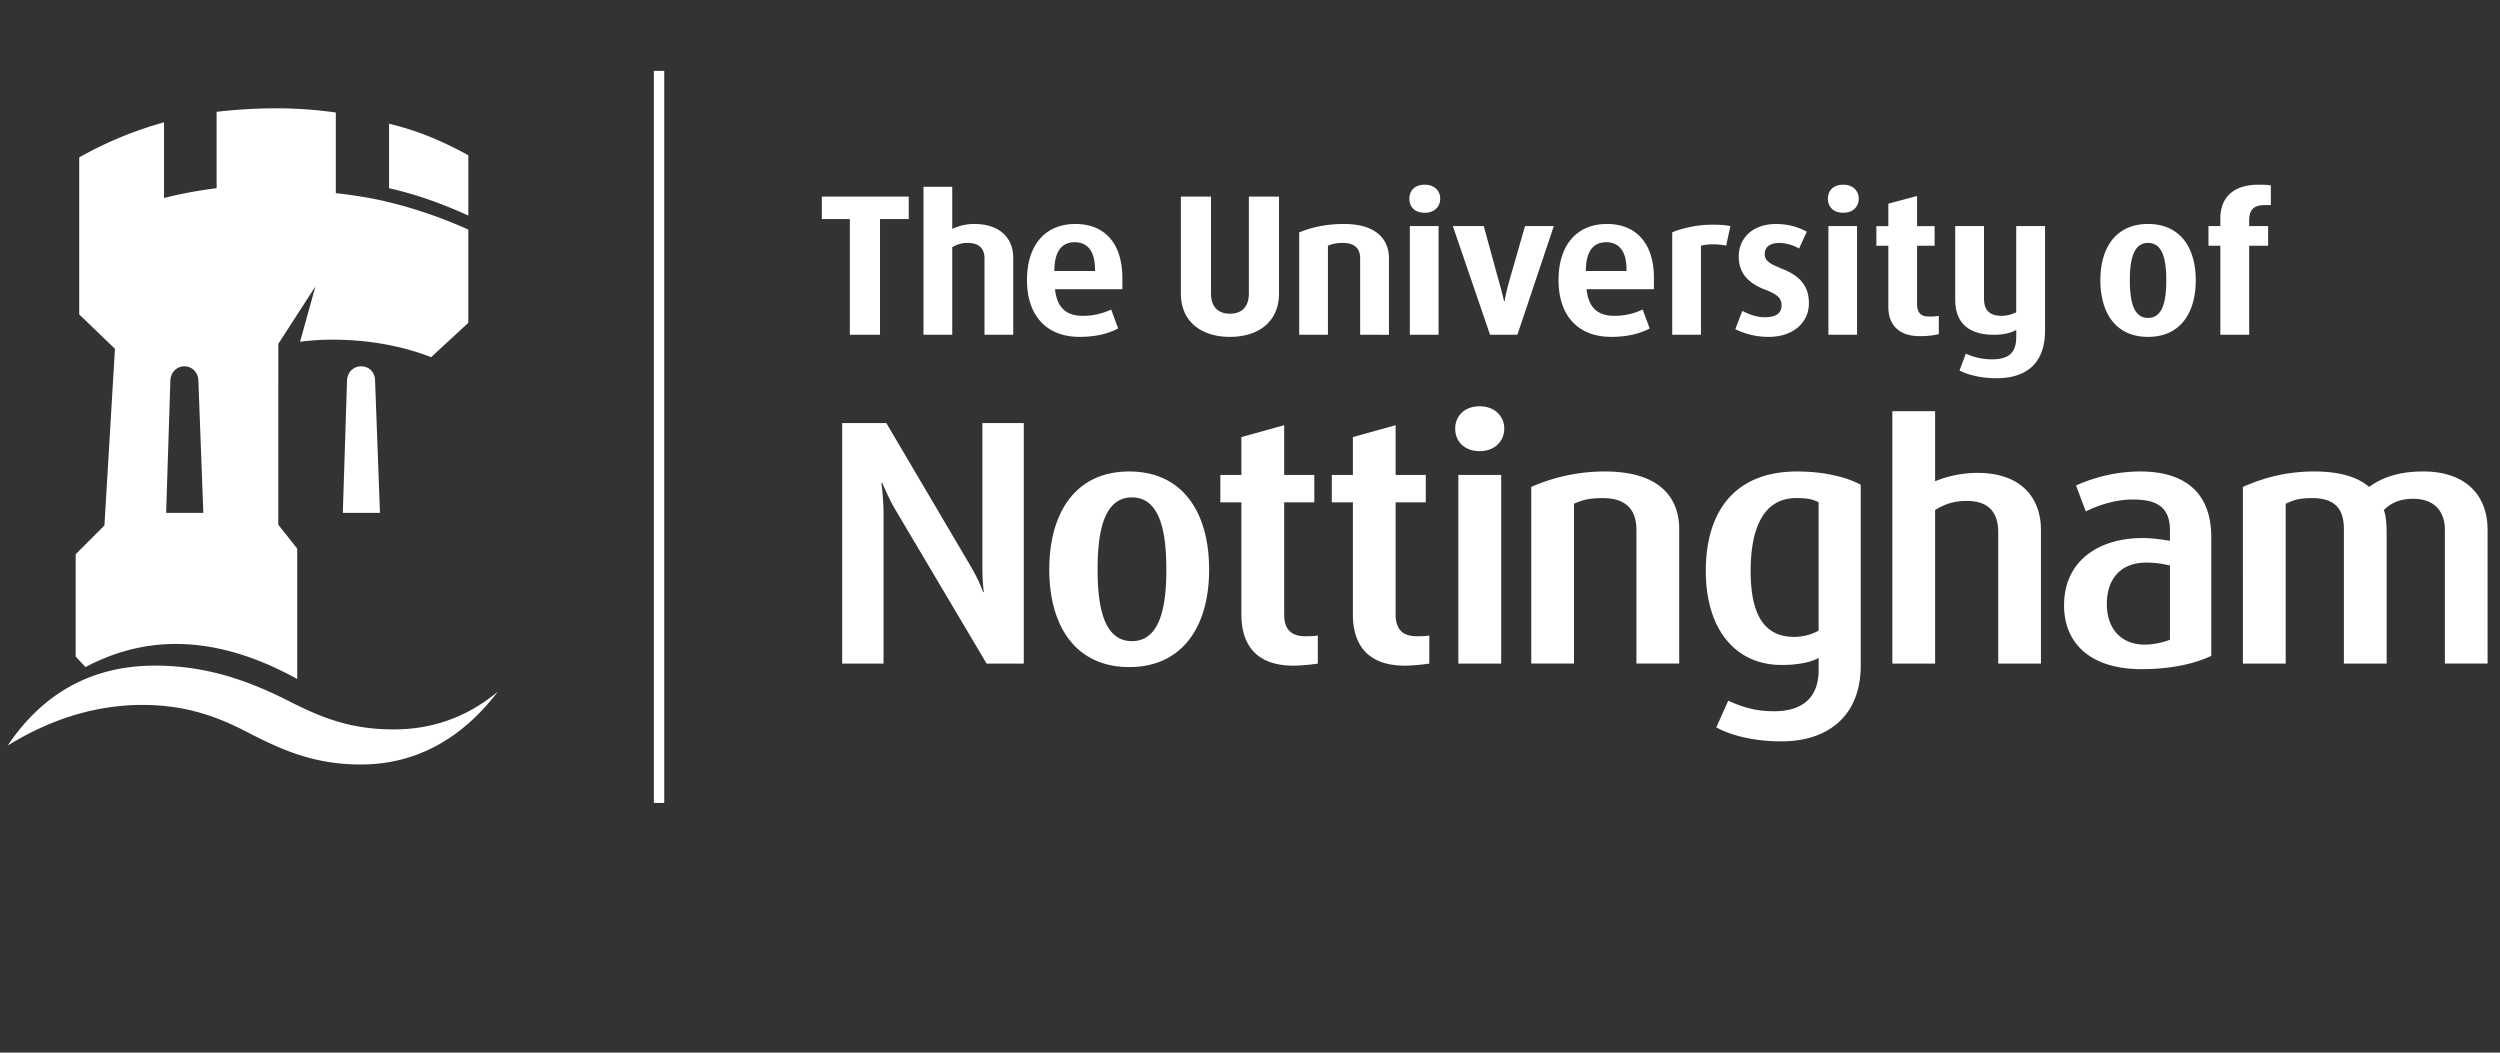
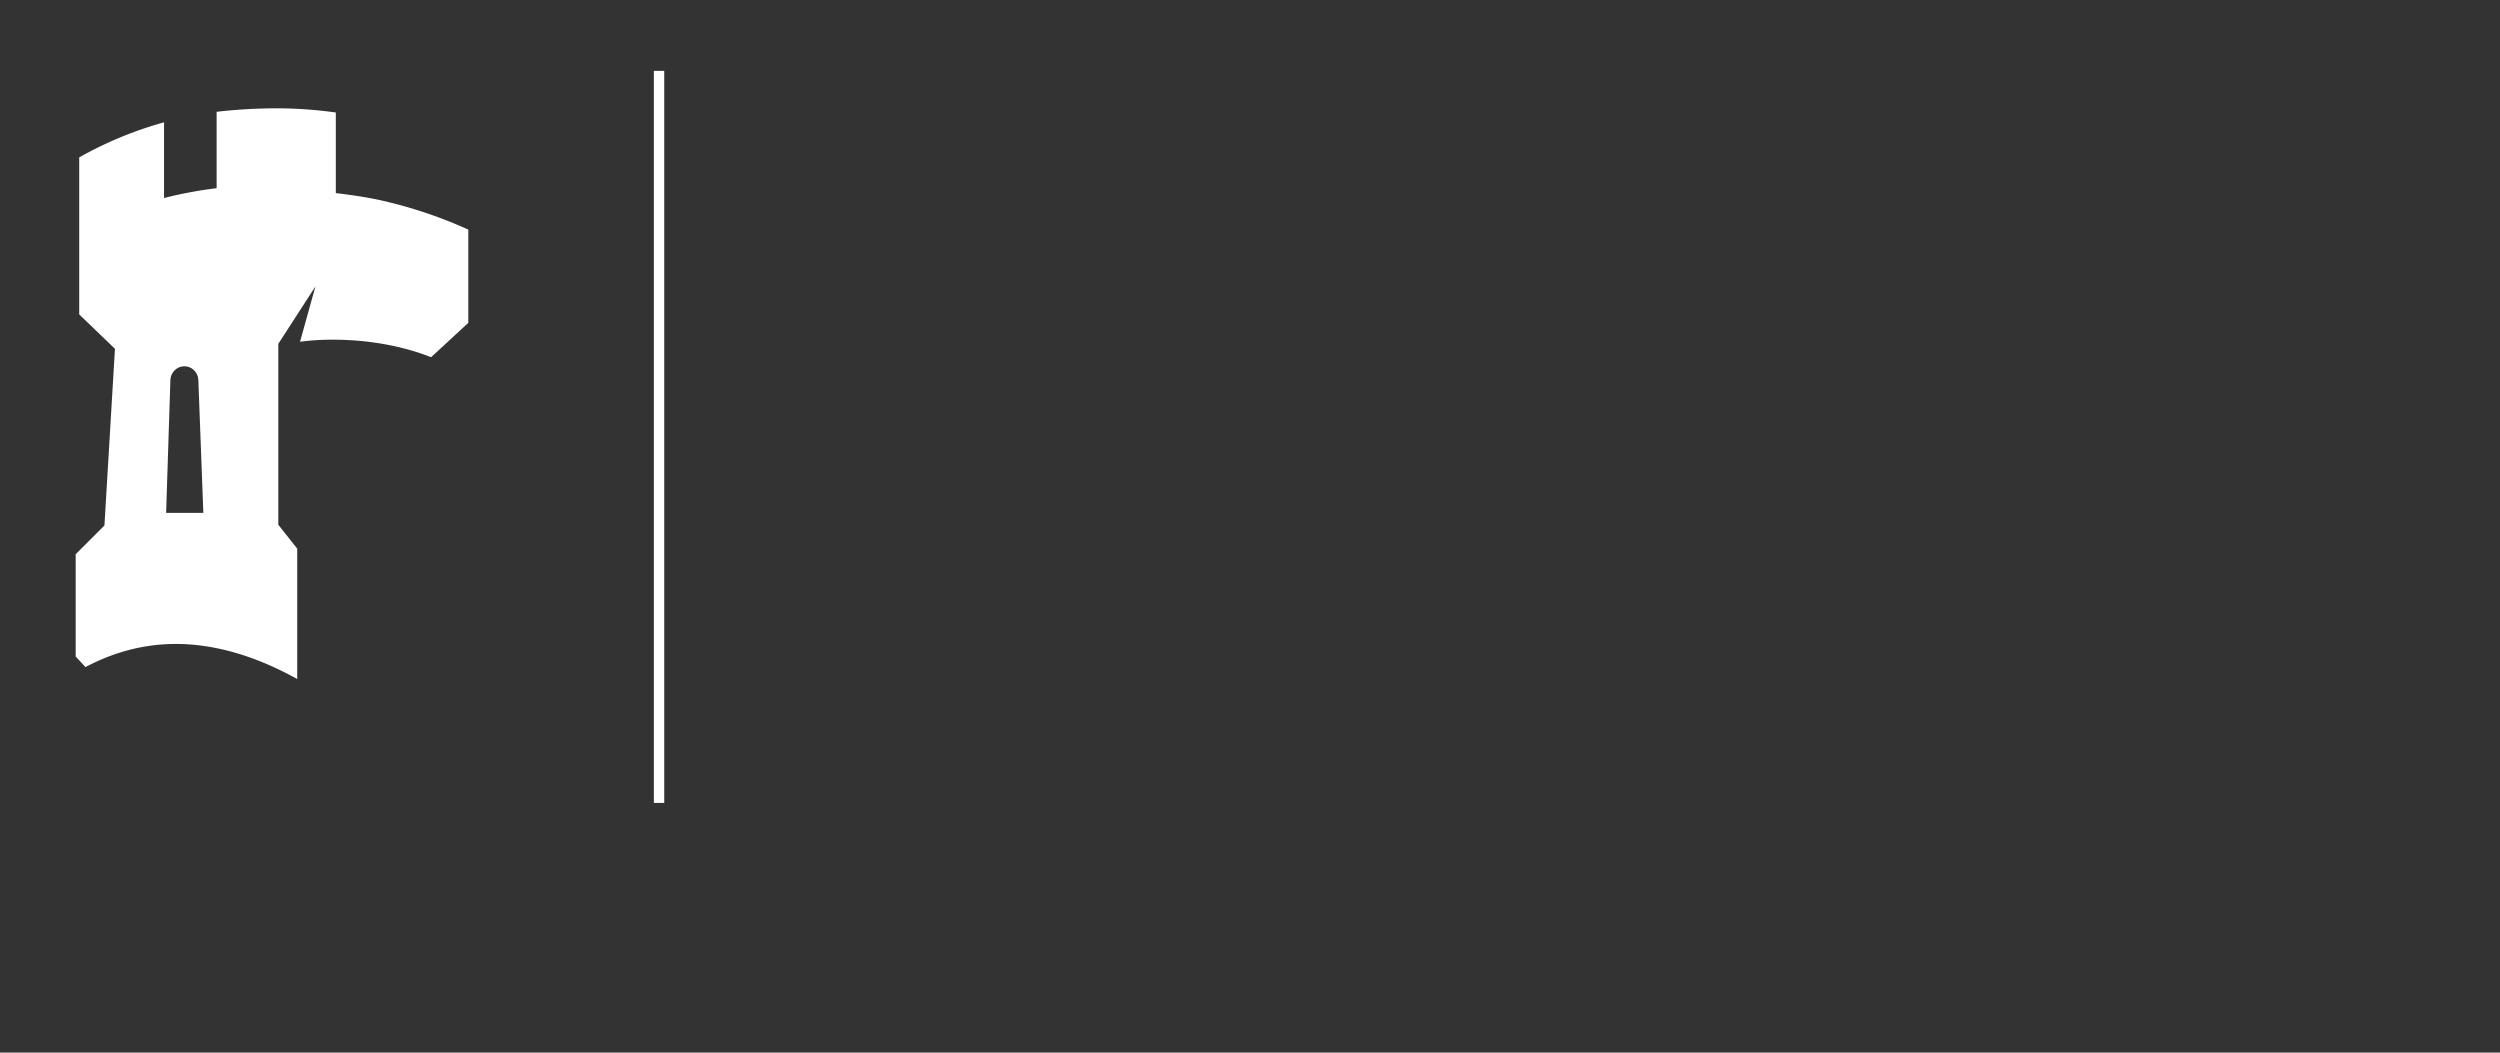
<svg xmlns="http://www.w3.org/2000/svg" version="1.0" width="161.501" height="68" viewBox="288.331 61.5 161.501 68">
  <rect x="288.331" y="61.5" width="161.501" height="68" fill="#333333" stroke="none" />
-   <path fill="none" d="M288.331 61.5h161.501v68H288.331z" />
  <g fill="#FFF">
-     <path d="M434.665 74.747c-.86 0-1.037.408-1.037 1.04v.318h1.223v1.269h-1.223v5.751h-1.861v-5.751h-.768v-1.269h.768v-.498c0-1.406.909-2.175 2.449-2.175.315 0 .542 0 .812.047v1.268h-.363zM446.271 104.367v-8.652c0-1.085-.593-1.992-2.039-1.992-.816 0-1.404.228-1.902.724.136.407.18.815.18 1.676v8.244h-2.763v-8.652c0-.995-.271-2.037-2.041-2.037-.903 0-1.222.137-1.718.364v10.325h-2.765V92.954c1.042-.454 2.536-.997 4.621-.997 1.721 0 2.853.405 3.533.997.813-.591 1.899-.997 3.486-.997 2.898 0 4.167 1.675 4.167 3.757v8.652h-2.759zM417.314 85.934c-1.043 0-1.856-.227-2.4-.499l.408-1.088c.402.182.949.365 1.717.365 1.179 0 1.543-.544 1.543-1.45v-.455c-.223.139-.678.319-1.45.319-1.72 0-2.493-.86-2.493-2.265v-4.756h1.859v4.664c0 .635.229 1.133 1.132 1.133.454 0 .729-.136.95-.226v-5.571h1.861v6.748c0 2.22-1.317 3.081-3.127 3.081M412.354 83.216c-1.355 0-2.036-.725-2.036-1.901v-3.94h-.772v-1.268h.772v-1.45l1.856-.497v1.947h1.133v1.268h-1.133v3.759c0 .633.318.814.768.814.229 0 .411 0 .637-.045v1.177c-.183.045-.545.136-1.225.136M406.446 76.106h1.851v7.02h-1.851zM402.607 83.262a4.8 4.8 0 01-2.175-.499l.452-1.177c.364.18.862.408 1.45.408.679 0 1.087-.228 1.087-.769 0-.5-.316-.727-1.133-1.041-1.36-.544-1.633-1.361-1.633-2.13 0-1.132.862-2.083 2.403-2.083.86 0 1.494.227 1.992.498l-.498 1.088a2.629 2.629 0 00-1.269-.362c-.634 0-.95.271-.95.724 0 .499.496.679 1.133.951 1.401.545 1.72 1.361 1.72 2.221.002 1.264-1.043 2.171-2.579 2.171M399.842 77.374c-.133-.047-.544-.092-.857-.092-.318 0-.593.044-.772.092v5.751h-1.856v-6.612c.27-.136 1.358-.498 2.58-.498.722 0 .904.045 1.179.09l-.274 1.269zM417.417 104.367v-8.47c0-1.178-.501-2.037-2.039-2.037-.862 0-1.45.226-2.038.587v9.92h-2.763V88.063h2.763v4.53c.724-.318 1.764-.545 2.716-.545 3.038 0 4.121 1.813 4.121 3.667v8.652M380.373 75.244c-.678 0-.996-.408-.996-.906 0-.498.318-.906.996-.906.637 0 .996.409.996.906 0 .498-.359.906-.996.906M386.355 83.125h-1.767l-2.403-7.02h1.998l.903 3.306c.093.317.318 1.132.405 1.541h.044c.046-.408.274-1.225.364-1.541l.95-3.306h1.859l-2.353 7.02zM379.407 76.106h1.856v7.02h-1.856zM407.411 75.244c-.675 0-.996-.408-.996-.906 0-.498.321-.906.996-.906.634 0 .996.409.996.906 0 .498-.362.906-.996.906M376.198 83.125v-4.937c0-.498-.224-.996-1.13-.996-.452 0-.727.089-.952.181v5.751h-1.856v-6.612c.771-.317 1.72-.543 2.898-.543 2.131 0 2.901 1.042 2.901 2.22v4.938l-1.861-.002zM383.924 90.644c-1.043 0-1.587-.681-1.587-1.451 0-.768.544-1.447 1.587-1.447.996 0 1.584.679 1.584 1.447 0 .77-.588 1.451-1.584 1.451M394.045 104.367v-8.652c0-.995-.408-2.038-2.175-2.038-.903 0-1.358.137-1.858.364v10.325h-2.761V92.954a11.827 11.827 0 014.753-.997c3.625 0 4.804 1.766 4.804 3.714v8.695h-2.763zM367.787 83.262c-1.815 0-3.171-.952-3.171-2.807v-6.253h1.946v6.253c0 .86.452 1.311 1.225 1.311.768 0 1.222-.452 1.222-1.311v-6.253h1.946v6.253c0 1.856-1.355 2.807-3.168 2.807M382.54 92.183h2.768v12.184h-2.768zM379.079 104.501c-2.4 0-3.351-1.358-3.351-3.305v-7.245h-1.361v-1.768h1.361v-2.446l2.76-.769v3.214h1.949v1.768h-1.949v7.245c0 1.087.591 1.406 1.361 1.406.226 0 .541 0 .816-.045v1.812c-.274.043-.998.133-1.586.133M371.877 104.501c-2.4 0-3.351-1.358-3.351-3.305v-7.245h-1.36v-1.768h1.36v-2.446l2.763-.769v3.214h1.946v1.768h-1.946v7.245c0 1.087.588 1.406 1.361 1.406.226 0 .541 0 .813-.045v1.812c-.272.043-.998.133-1.586.133M351.93 83.125v-4.937c0-.544-.271-.996-1.088-.996-.452 0-.725.133-.996.271v5.662h-1.856v-9.556h1.856v2.717a3.376 3.376 0 011.404-.318c1.856 0 2.536 1.088 2.536 2.175v4.981l-1.856.001zM345.18 75.652v7.473h-1.949v-7.473h-1.809v-1.451h5.614v1.451zM313.465 73.658v-4.167c2.039.499 3.536 1.177 5.12 2.039v3.895c-1.584-.724-3.304-1.358-5.12-1.767M352.066 104.367l-5.8-9.783c-.362-.589-.632-1.178-.95-1.902h-.046c.092.768.138 1.403.138 1.992v9.693h-2.672V88.832h2.853l5.392 9.148c.315.543.588 1.042.859 1.767h.044c-.09-.771-.09-1.313-.09-1.856v-9.059h2.673v15.536l-2.401-.001zM310.477 94.63l.272-8.516c0-.542.408-.95.907-.95.544 0 .906.407.906.95l.315 8.516h-2.4zM311.656 110.886c-2.944 0-4.981-.861-7.338-2.082-2.083-1.087-4.121-1.766-6.794-1.766-2.49 0-5.479.636-8.695 2.626 2.671-3.984 6.205-5.164 9.51-5.164 3.534 0 6.294 1.088 8.787 2.358 2.311 1.174 4.121 1.762 6.657 1.762 2.13 0 4.484-.588 6.709-2.441-2.767 3.622-5.982 4.707-8.836 4.707M427.094 75.969c-2.08 0-3.078 1.542-3.078 3.625 0 2.129.998 3.668 3.078 3.668 2.085 0 3.084-1.539 3.084-3.668 0-2.084-.999-3.625-3.084-3.625m0 6.068c-.947 0-1.174-1.085-1.174-2.444 0-1.313.227-2.4 1.174-2.4.955 0 1.179 1.087 1.179 2.4.001 1.359-.224 2.444-1.179 2.444zM426.608 91.958c-1.899 0-3.353.543-4.164.904l.629 1.677c.727-.365 1.858-.771 3.037-.771 1.448 0 2.4.406 2.4 1.992v.679c-.229-.043-1.042-.181-1.767-.181-2.809 0-5.073 1.451-5.073 4.348 0 2.355 1.585 4.121 5.027 4.121 1.902 0 3.445-.361 4.483-.858v-7.655c.002-3.171-2.037-4.256-4.572-4.256m1.903 10.868a4.717 4.717 0 01-1.63.317c-1.453 0-2.447-.952-2.447-2.628 0-1.583.863-2.67 2.537-2.67.77 0 1.269.135 1.54.181v4.8zM395.175 79.456c0-2.217-1.133-3.487-3.035-3.487-1.946 0-3.127 1.358-3.127 3.624 0 2.354 1.314 3.669 3.399 3.669 1.086 0 1.902-.227 2.488-.544l-.452-1.224a4.15 4.15 0 01-1.854.408c-.865 0-1.633-.361-1.771-1.72h4.35l.002-.726m-1.77-.451h-2.626c0-1.36.544-1.857 1.316-1.857.725 0 1.31.452 1.31 1.767v.09zM404.415 91.958c-3.941 0-5.888 2.49-5.888 6.432 0 3.803 1.946 6.067 4.892 6.067 1.089 0 1.902-.18 2.397-.454v.772c0 1.629-.859 2.672-2.896 2.672-1.358 0-2.221-.365-2.945-.68l-.771 1.723c.909.498 2.357.902 4.214.902 3.034 0 5.117-1.674 5.117-4.891V92.817c-.813-.454-2.266-.859-4.12-.859m1.401 10.281a3.285 3.285 0 01-1.581.404c-1.946 0-2.812-1.448-2.812-4.255 0-2.899.909-4.712 2.942-4.712.591 0 1.042.047 1.448.273v8.29h.003zM360.837 79.456c0-2.217-1.132-3.487-3.035-3.487-1.948 0-3.127 1.358-3.127 3.624 0 2.354 1.314 3.669 3.396 3.669 1.089 0 1.903-.227 2.493-.544l-.451-1.224a4.18 4.18 0 01-1.859.408c-.86 0-1.631-.361-1.767-1.72h4.35v-.726m-1.767-.451h-2.627c0-1.36.545-1.857 1.313-1.857.727 0 1.313.452 1.313 1.767l.001.09zM361.278 91.958c-3.442 0-5.163 2.626-5.163 6.339 0 3.67 1.721 6.296 5.163 6.296 3.443 0 5.163-2.626 5.163-6.296 0-3.713-1.719-6.339-5.163-6.339m.177 10.96c-1.902 0-2.218-2.446-2.218-4.621 0-2.219.315-4.664 2.218-4.664s2.222 2.443 2.222 4.664c0 2.174-.319 4.621-2.222 4.621z" />
    <path d="M313.465 74.565c-1.086-.272-2.262-.452-3.44-.589v-5.208a27.872 27.872 0 00-3.941-.271 34.4 34.4 0 00-3.759.225v4.936a26.987 26.987 0 00-3.397.634v-4.89a24.343 24.343 0 00-5.479 2.265v10.146l2.308 2.219-.679 11.412-1.858 1.858v6.61l.634.681c1.541-.813 3.487-1.494 5.842-1.494 2.263 0 4.893.634 7.836 2.266v-8.423l-1.223-1.544V83.714l2.4-3.714-.996 3.577a16.009 16.009 0 012.082-.134c2.357 0 4.529.406 6.386 1.132l2.402-2.22v-6.023a29.274 29.274 0 00-5.118-1.767M299.063 94.63l.273-8.516c0-.542.407-.95.906-.95.499 0 .905.407.905.95l.32 8.516h-2.404zM330.571 66.078h.67v47.291h-.67z" />
  </g>
</svg>